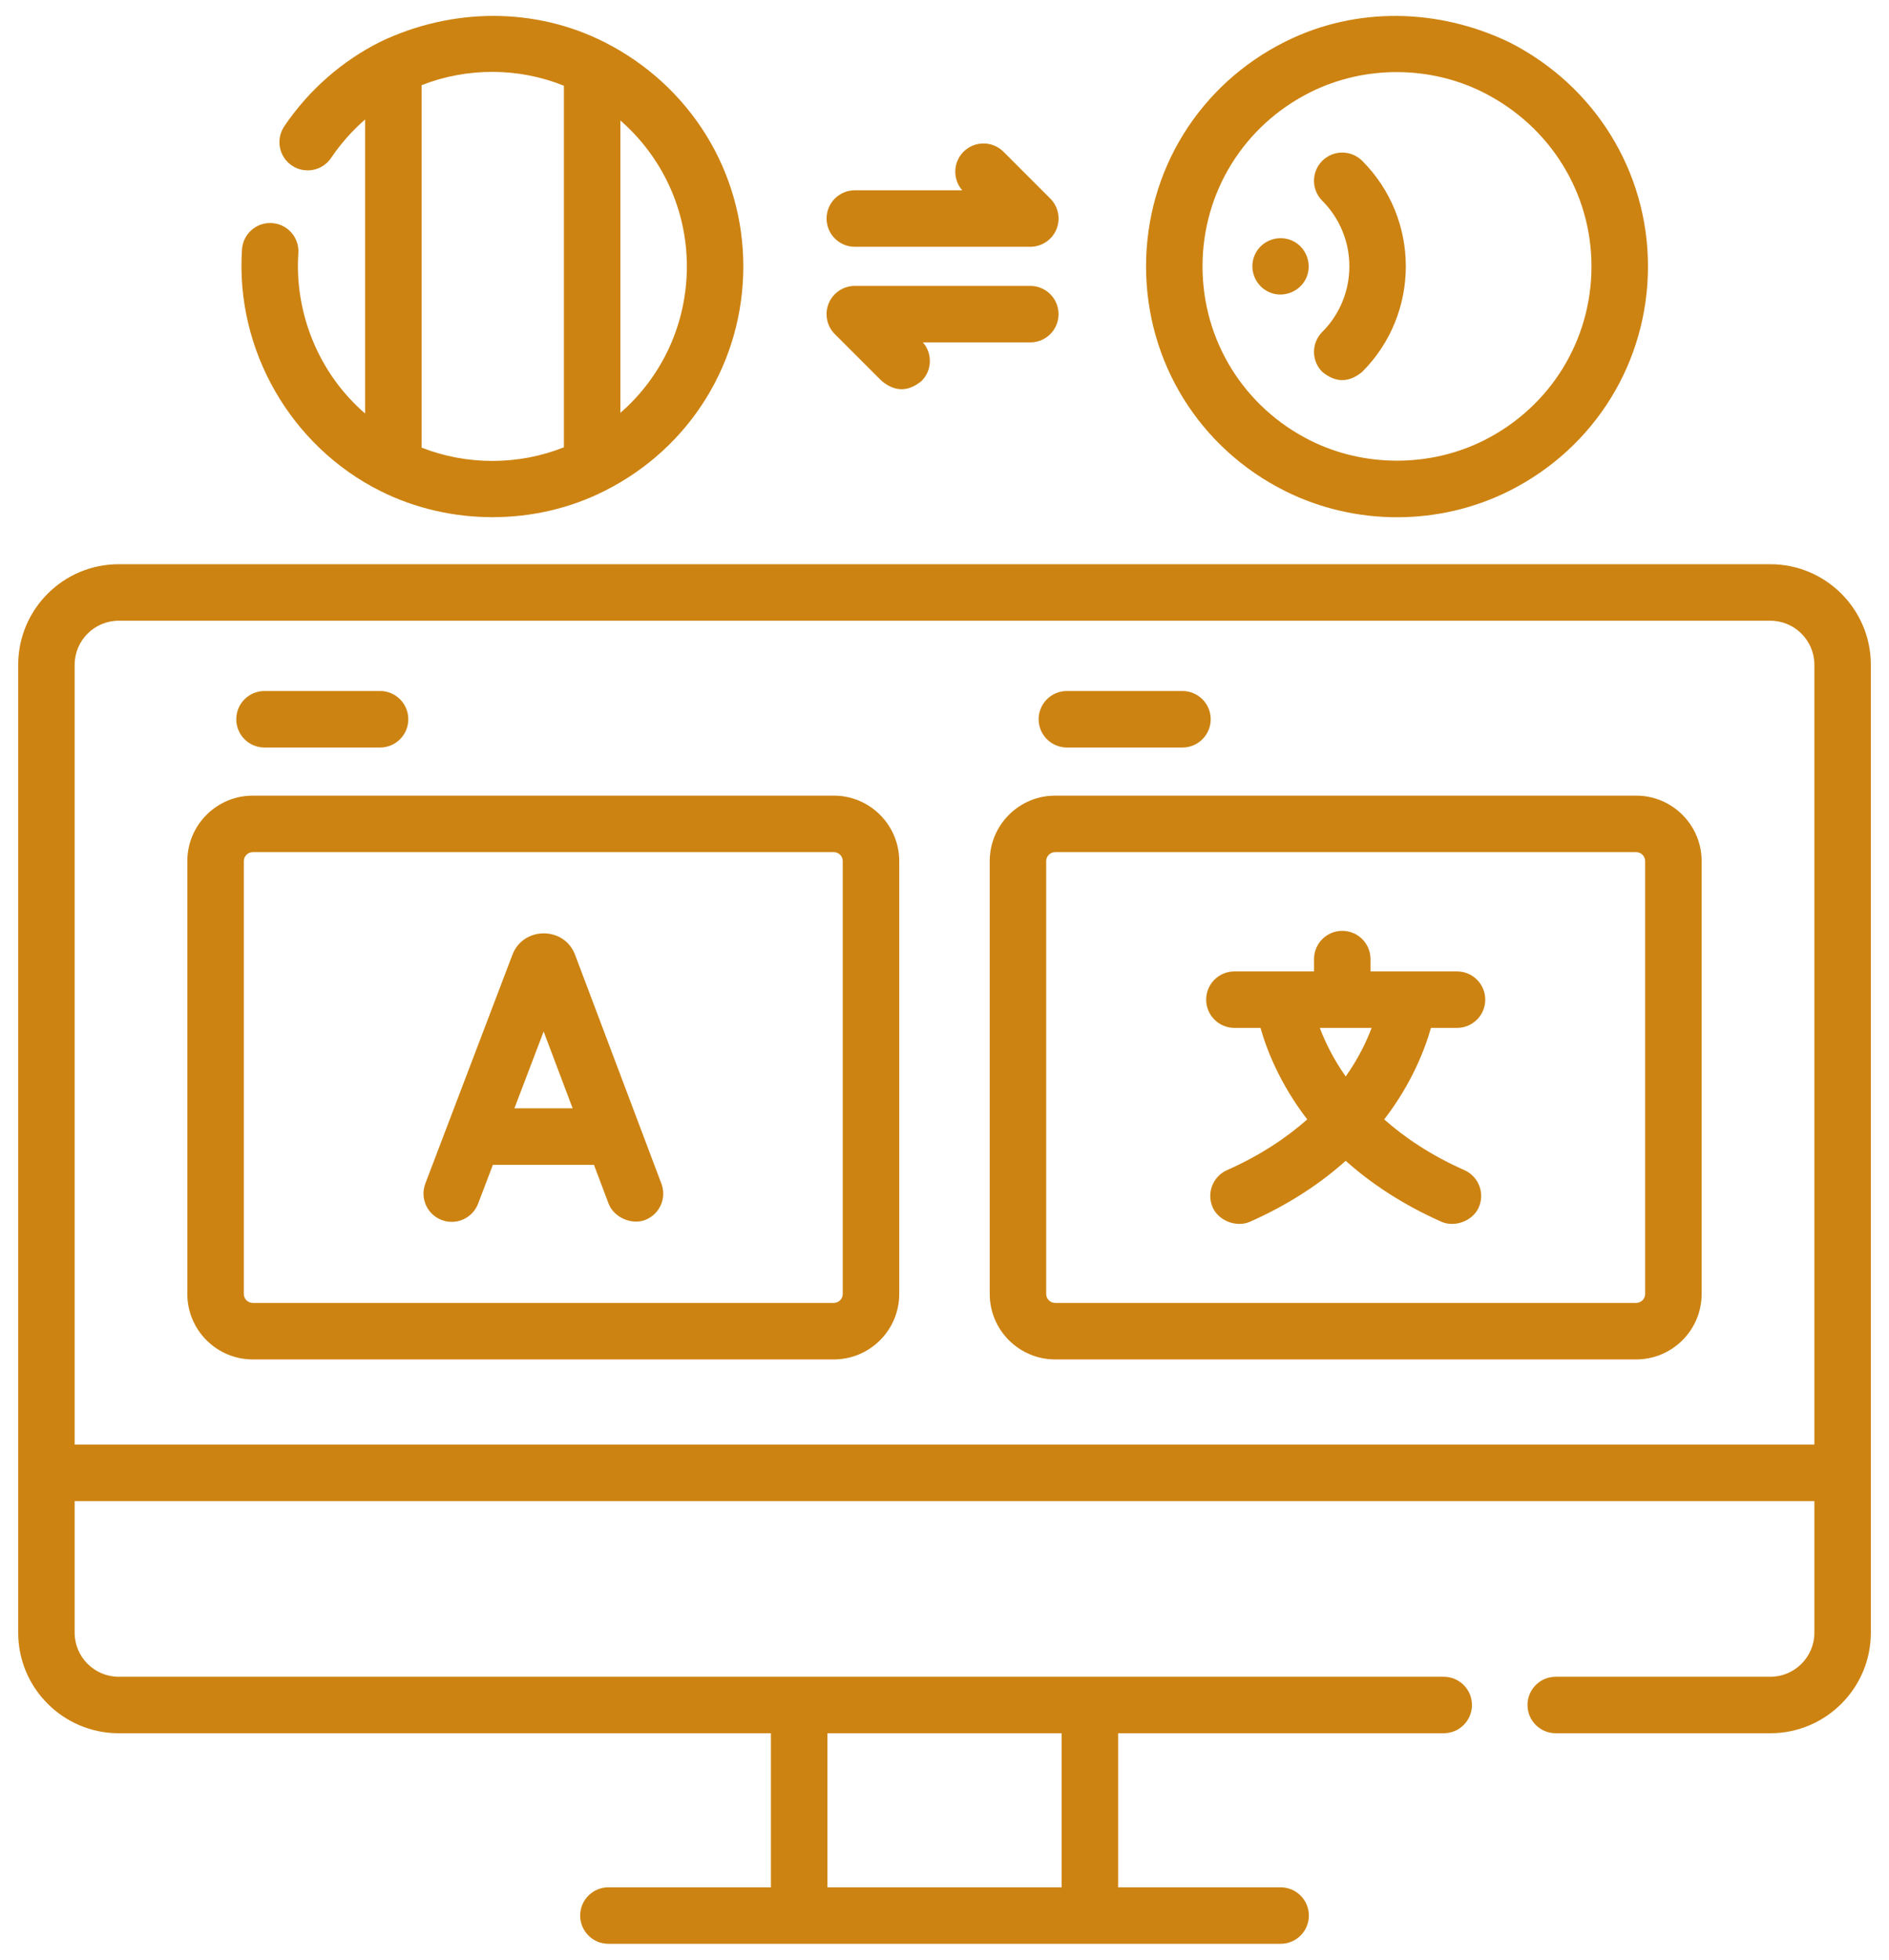
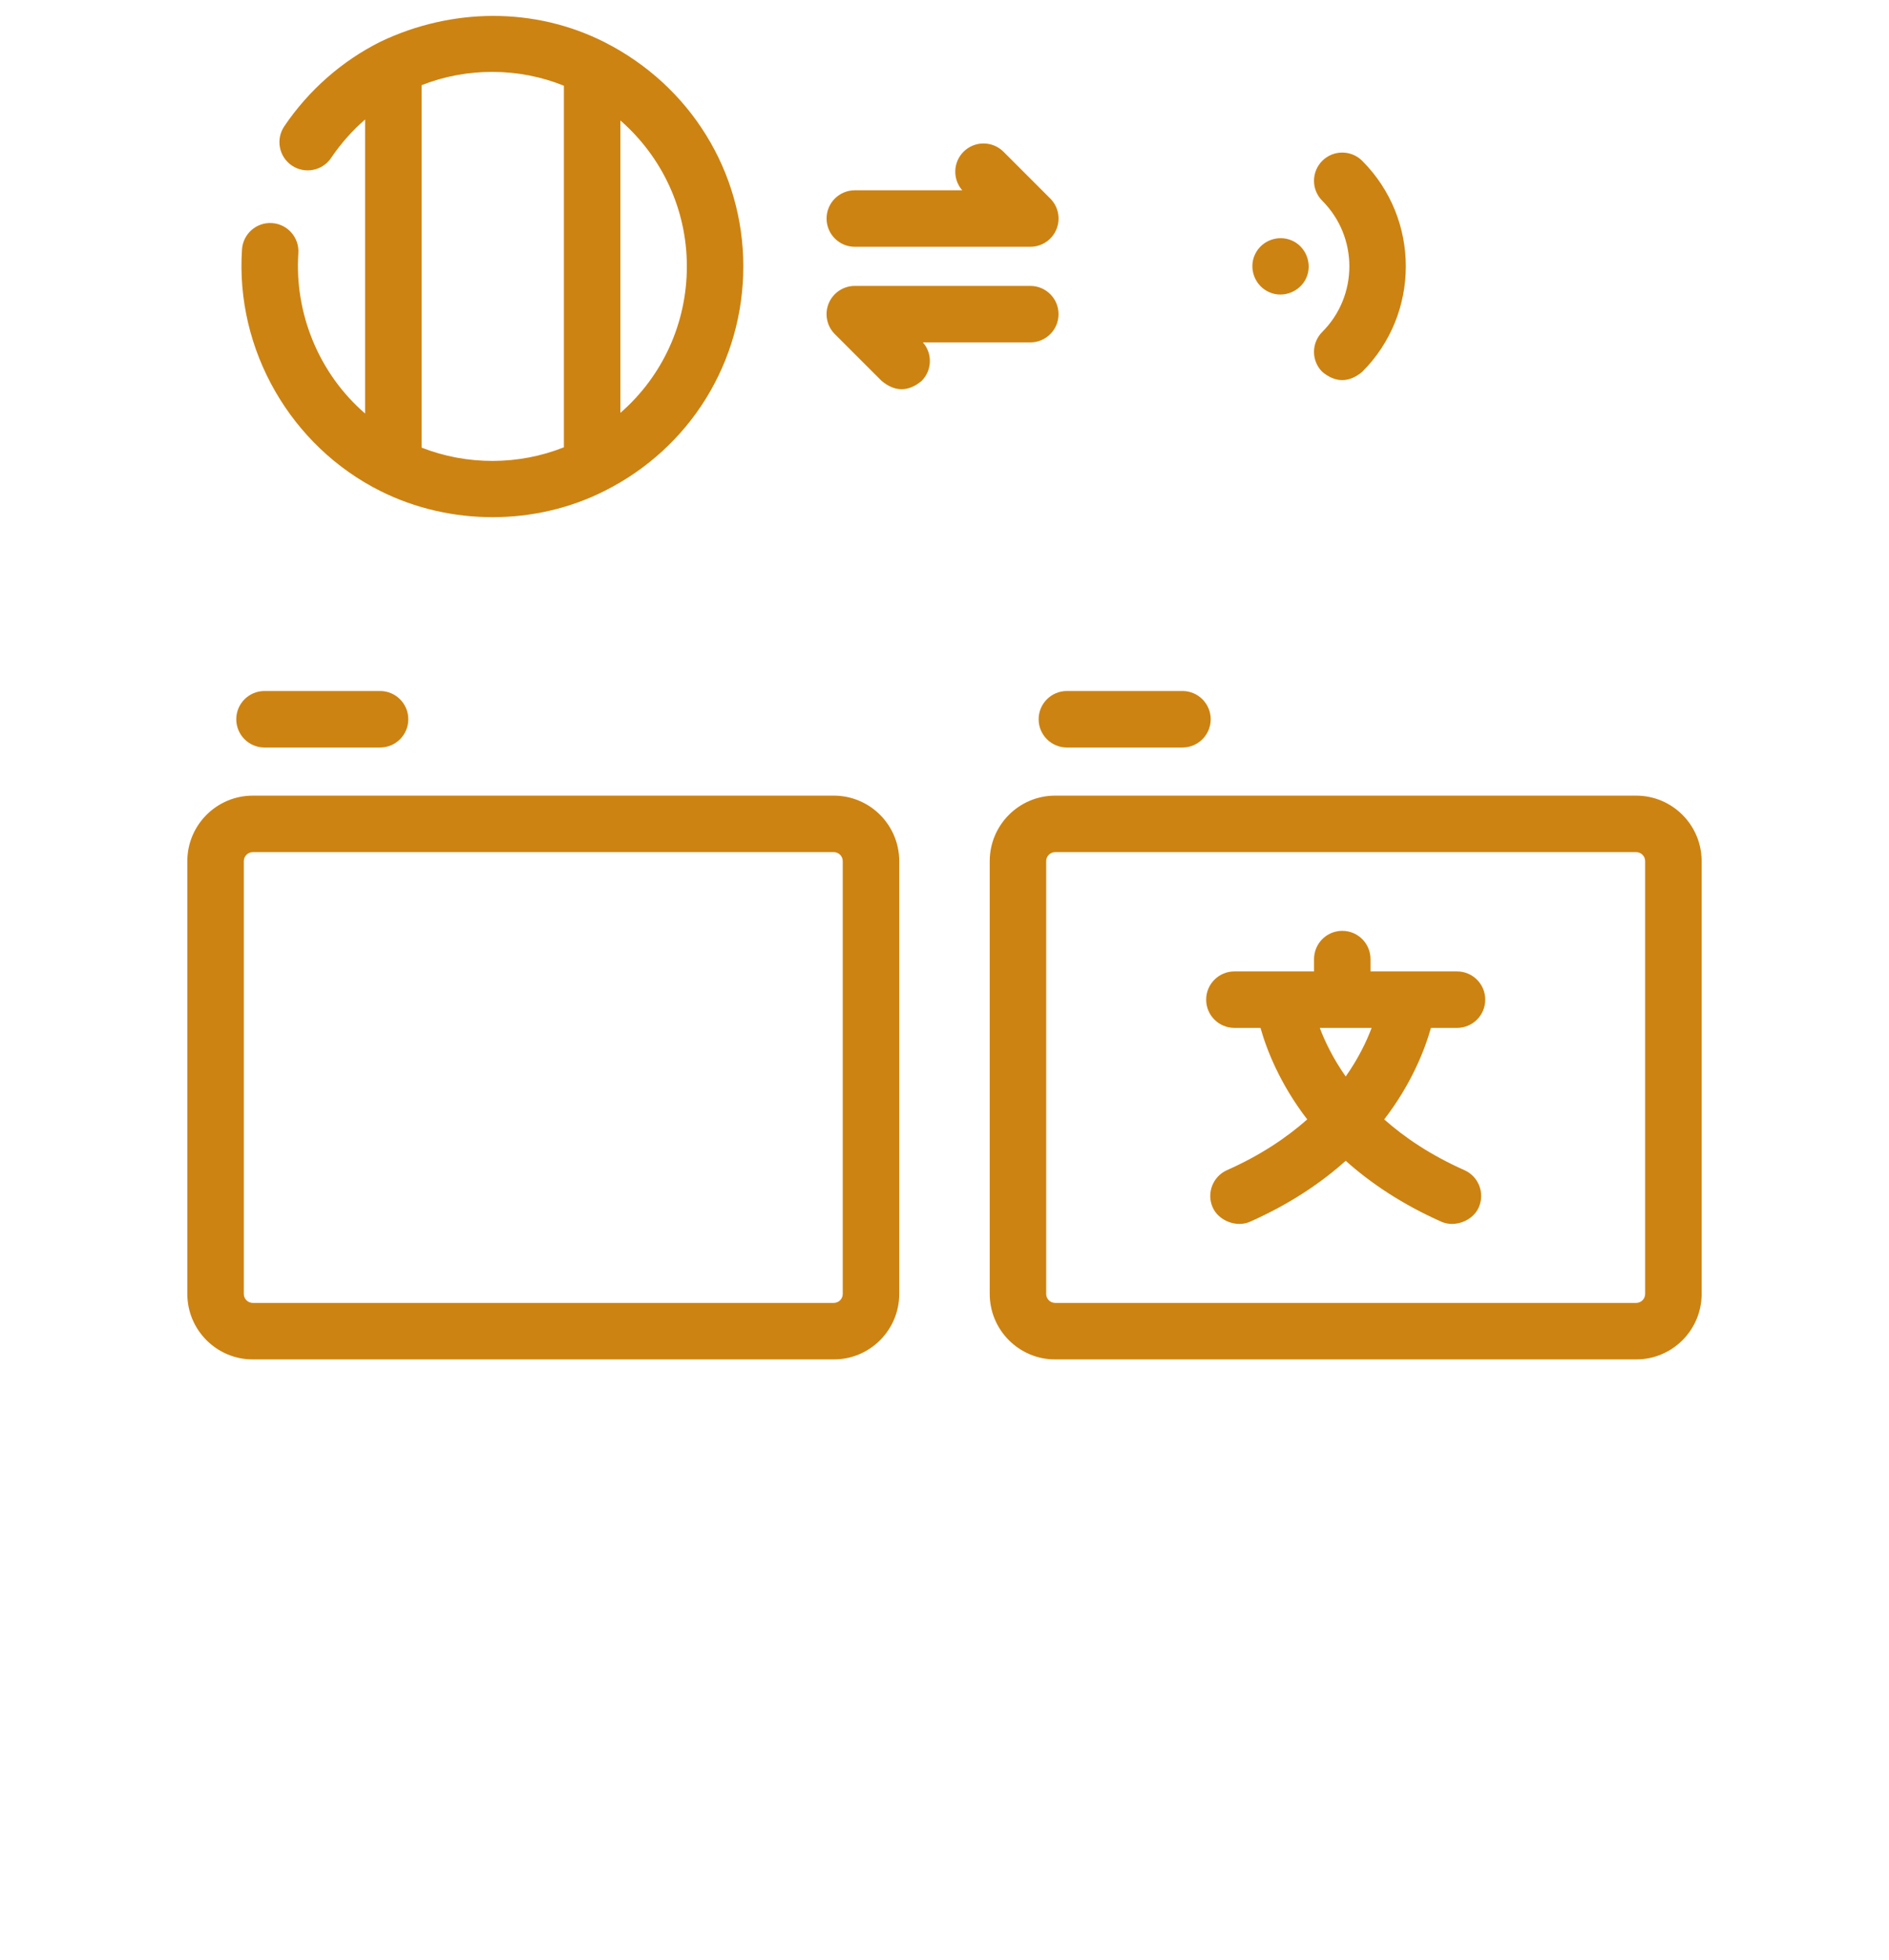
<svg xmlns="http://www.w3.org/2000/svg" width="54" height="56" viewBox="0 0 54 56" fill="none">
  <g clip-path="url(#clip0_186_101)">
-     <path d="M50.608 16.123H3.393C1.809 16.123 0.52 17.412 0.52 18.997V46.656C0.52 48.24 1.809 49.529 3.393 49.529H22.038V53.932H17.393C16.947 53.932 16.585 54.293 16.585 54.739C16.585 55.185 16.947 55.546 17.393 55.546H36.608C37.054 55.546 37.416 55.185 37.416 54.739C37.416 54.293 37.054 53.932 36.608 53.932H31.963V49.529H41.271C41.717 49.529 42.078 49.168 42.078 48.722C42.078 48.276 41.717 47.915 41.271 47.915H3.393C2.699 47.915 2.134 47.35 2.134 46.656V42.895H51.867V46.656C51.867 47.35 51.302 47.915 50.608 47.915H44.473C44.027 47.915 43.666 48.276 43.666 48.722C43.666 49.168 44.027 49.529 44.473 49.529H50.608C52.192 49.529 53.481 48.24 53.481 46.656V18.997C53.481 17.412 52.192 16.123 50.608 16.123ZM30.349 53.932H23.652V49.529H30.349V53.932ZM2.134 41.281V18.997C2.134 18.302 2.699 17.738 3.393 17.738H50.608C51.302 17.738 51.867 18.302 51.867 18.997V41.281H2.134Z" fill="#CD8311" />
    <path d="M23.835 22.736H7.226C6.195 22.736 5.355 23.575 5.355 24.607V36.976C5.355 38.008 6.195 38.847 7.226 38.847H23.835C24.867 38.847 25.706 38.008 25.706 36.976V24.607C25.706 23.575 24.867 22.736 23.835 22.736ZM24.091 36.976C24.091 37.117 23.977 37.232 23.835 37.232H7.226C7.085 37.232 6.97 37.117 6.97 36.976V24.607C6.97 24.466 7.085 24.351 7.226 24.351H23.835C23.977 24.351 24.091 24.466 24.091 24.607V36.976Z" fill="#CD8311" />
    <path d="M46.773 22.736H30.163C29.132 22.736 28.293 23.575 28.293 24.607V36.976C28.293 38.008 29.132 38.847 30.163 38.847H46.773C47.804 38.847 48.644 38.008 48.644 36.976V24.607C48.644 23.575 47.804 22.736 46.773 22.736ZM47.029 36.976C47.029 37.117 46.914 37.232 46.773 37.232H30.163C30.022 37.232 29.907 37.117 29.907 36.976V24.607C29.907 24.466 30.022 24.351 30.163 24.351H46.773C46.914 24.351 47.029 24.466 47.029 24.607V36.976Z" fill="#CD8311" />
    <path d="M7.561 21.361H10.865C11.311 21.361 11.672 20.999 11.672 20.553C11.672 20.108 11.311 19.746 10.865 19.746H7.561C7.115 19.746 6.754 20.108 6.754 20.553C6.754 20.999 7.115 21.361 7.561 21.361Z" fill="#CD8311" />
    <path d="M30.499 21.361H33.802C34.248 21.361 34.61 20.999 34.61 20.553C34.61 20.108 34.248 19.746 33.802 19.746H30.499C30.053 19.746 29.691 20.108 29.691 20.553C29.691 20.999 30.053 21.361 30.499 21.361Z" fill="#CD8311" />
    <path d="M10.885 14.037C12.871 15.027 15.308 15.03 17.291 14.024C19.733 12.796 21.249 10.338 21.249 7.612C21.249 4.905 19.734 2.453 17.294 1.212C15.28 0.188 12.907 0.225 10.884 1.188C9.776 1.74 8.823 2.578 8.126 3.61C7.877 3.98 7.974 4.481 8.344 4.731C8.713 4.98 9.215 4.883 9.465 4.513C9.741 4.104 10.069 3.734 10.438 3.414V11.817C9.124 10.686 8.413 8.962 8.529 7.235C8.559 6.79 8.223 6.405 7.778 6.375C7.332 6.344 6.948 6.681 6.918 7.126C6.725 9.996 8.311 12.754 10.885 14.037ZM19.635 7.612C19.635 9.247 18.931 10.757 17.735 11.798V3.443C18.931 4.487 19.635 5.991 19.635 7.612ZM16.12 2.45V12.782C14.827 13.298 13.348 13.301 12.052 12.791V2.434C13.35 1.923 14.827 1.927 16.12 2.45Z" fill="#CD8311" />
    <path d="M24.436 7.052H29.453C29.78 7.052 30.074 6.856 30.199 6.554C30.324 6.252 30.255 5.905 30.024 5.674L28.686 4.336C28.371 4.021 27.859 4.021 27.544 4.336C27.242 4.638 27.23 5.121 27.507 5.438H24.436C23.99 5.438 23.629 5.799 23.629 6.245C23.629 6.691 23.991 7.052 24.436 7.052Z" fill="#CD8311" />
    <path d="M30.26 8.977C30.26 8.531 29.899 8.17 29.453 8.17H24.436C24.11 8.17 23.815 8.367 23.69 8.668C23.565 8.97 23.634 9.317 23.865 9.548L25.204 10.886C25.584 11.201 25.965 11.201 26.345 10.886C26.648 10.584 26.66 10.101 26.383 9.784H29.453C29.899 9.784 30.26 9.423 30.26 8.977Z" fill="#CD8311" />
-     <path d="M36.745 14.036C38.746 15.033 41.154 15.029 43.151 14.024C45.593 12.795 47.11 10.338 47.11 7.612C47.11 4.905 45.594 2.452 43.154 1.212C41.13 0.237 38.77 0.178 36.745 1.188C34.288 2.412 32.762 4.874 32.762 7.612C32.762 10.35 34.288 12.811 36.745 14.036ZM37.465 2.632C39.008 1.864 40.885 1.869 42.422 2.651C44.318 3.615 45.495 5.516 45.495 7.612C45.495 9.724 44.319 11.629 42.425 12.582C40.888 13.355 39.005 13.359 37.465 12.591C35.56 11.641 34.376 9.733 34.376 7.612C34.376 5.49 35.56 3.582 37.465 2.632Z" fill="#CD8311" />
    <path d="M36.298 8.356C36.694 8.524 37.166 8.332 37.342 7.942C37.524 7.538 37.335 7.048 36.928 6.872C36.528 6.699 36.052 6.88 35.872 7.278C35.685 7.688 35.881 8.184 36.298 8.356Z" fill="#CD8311" />
    <path d="M37.799 10.626C38.179 10.941 38.56 10.941 38.941 10.626C40.603 8.964 40.603 6.258 38.941 4.596C38.625 4.281 38.114 4.281 37.799 4.596C37.484 4.911 37.484 5.422 37.799 5.737C38.832 6.771 38.832 8.452 37.799 9.485C37.484 9.8 37.484 10.311 37.799 10.626Z" fill="#CD8311" />
-     <path d="M16.438 27.281C16.129 26.468 14.961 26.47 14.65 27.279L12.159 33.821C12 34.238 12.209 34.704 12.626 34.863C13.042 35.022 13.509 34.812 13.667 34.396L14.09 33.286H16.979L17.397 34.394C17.545 34.785 18.049 35.01 18.437 34.864C18.854 34.706 19.065 34.241 18.907 33.824L16.438 27.281ZM14.705 31.672L15.541 29.476L16.37 31.672H14.705Z" fill="#CD8311" />
    <path d="M41.651 29.373C42.097 29.373 42.458 29.012 42.458 28.566C42.458 28.12 42.097 27.759 41.651 27.759H39.178V27.407C39.178 26.961 38.817 26.6 38.371 26.6C37.925 26.6 37.564 26.961 37.564 27.407V27.759H35.288C34.842 27.759 34.48 28.12 34.48 28.566C34.48 29.012 34.842 29.373 35.288 29.373H36.033C36.212 30.004 36.589 30.973 37.369 31.988C36.782 32.508 36.034 33.013 35.076 33.438C34.669 33.619 34.486 34.096 34.667 34.504C34.838 34.889 35.351 35.083 35.732 34.913C36.869 34.408 37.764 33.803 38.469 33.171C39.175 33.803 40.07 34.408 41.206 34.913C41.588 35.083 42.101 34.889 42.272 34.504C42.453 34.096 42.27 33.619 41.862 33.438C40.905 33.013 40.156 32.508 39.57 31.988C40.35 30.973 40.727 30.004 40.906 29.373H41.651ZM38.469 30.762C38.107 30.246 37.875 29.762 37.728 29.373H39.21C39.064 29.762 38.832 30.246 38.469 30.762Z" fill="#CD8311" />
  </g>
  <defs>
    <clipPath id="clip0_186_101">
      <rect width="54" height="56" fill="white" />
    </clipPath>
  </defs>
</svg>